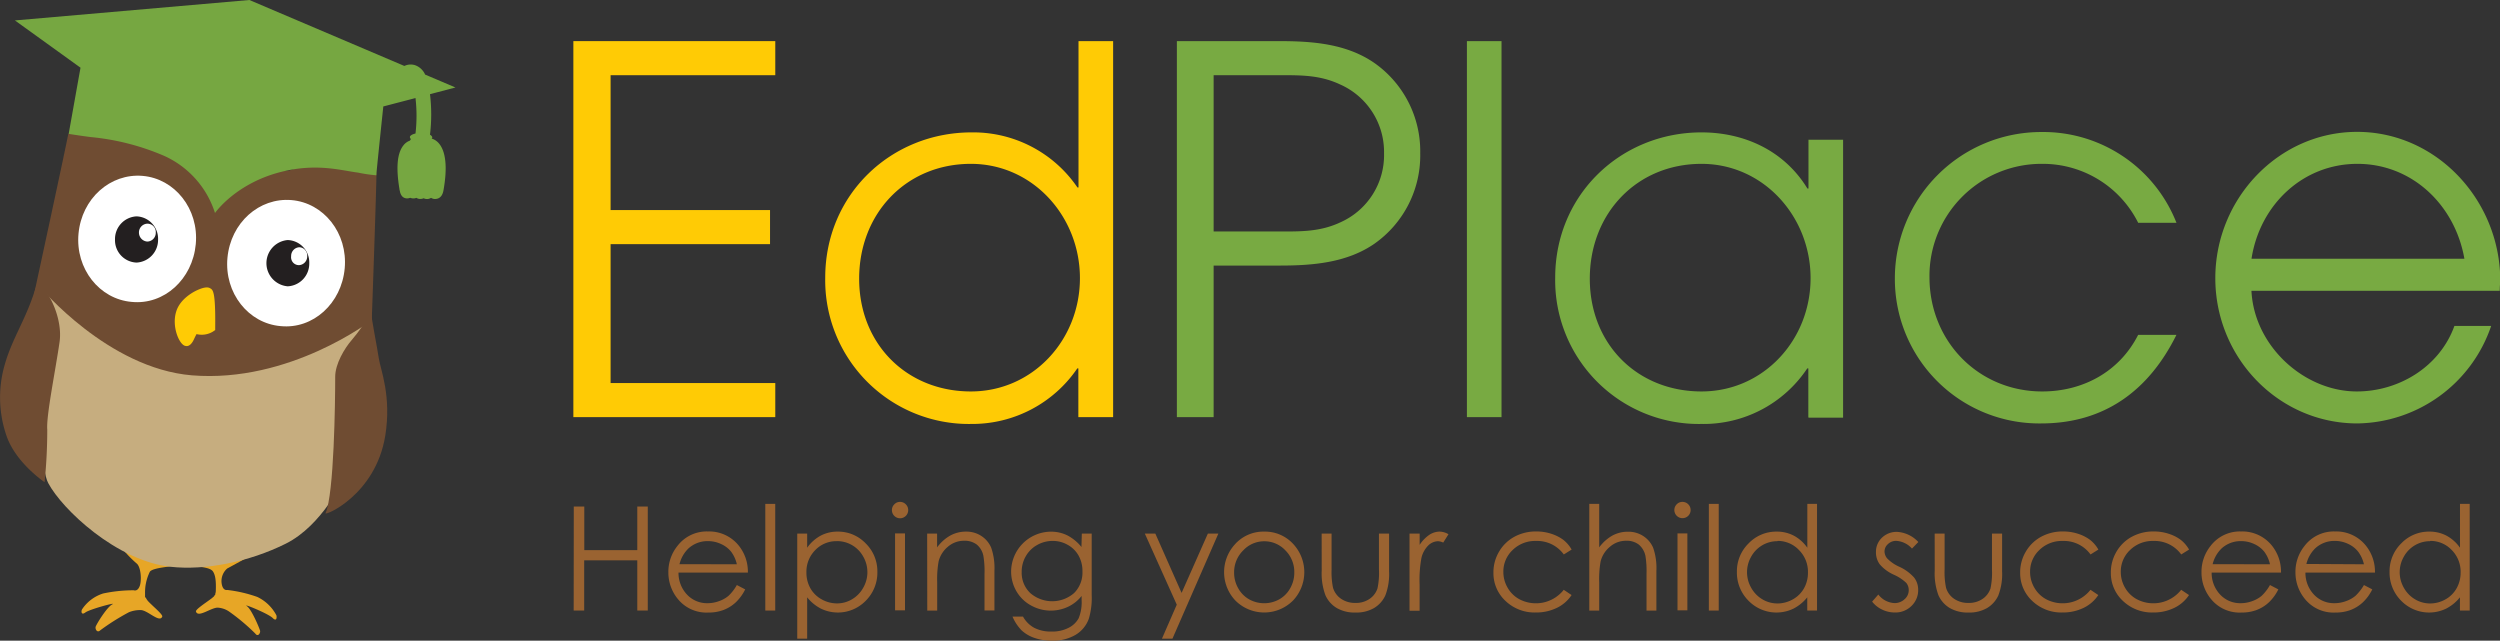
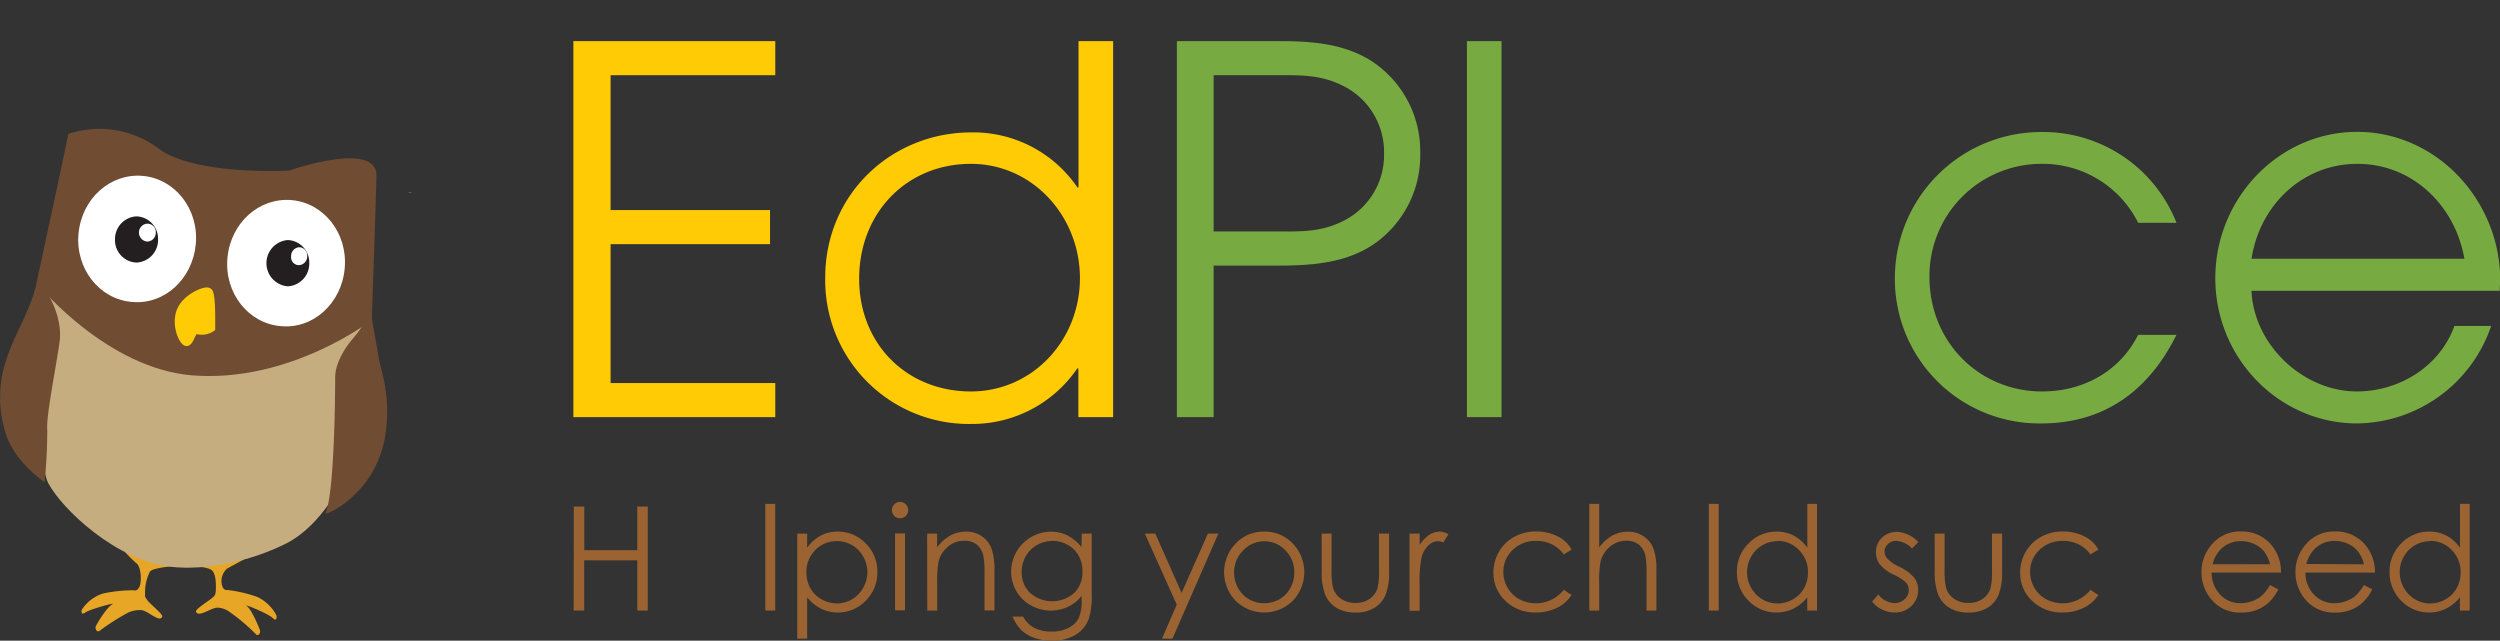
<svg xmlns="http://www.w3.org/2000/svg" viewBox="0 0 476.05 122">
  <rect x="0" y="0" width="476.05" height="122" fill="#333333" stroke="none" />
  <defs>
    <style>.cls-1{fill:#ffcb05;}.cls-2{fill:#78aa42;}.cls-3{fill:#e7a626;}.cls-4{fill:#6f4c32;}.cls-5{fill:#c6ad7f;}.cls-6{fill:#76a741;}.cls-7{fill:#9a6331;}.cls-8{fill:#fff;}.cls-9{fill:#231f20;}</style>
  </defs>
  <title>Asset 1</title>
  <g id="Layer_2" data-name="Layer 2">
    <g id="Layer_1-2" data-name="Layer 1">
      <path class="cls-1" d="M109.18,79.43V7.83h38.45v6.49H116.27V40h30.36v6.49H116.27V72.94h31.36v6.49H109.18Z" />
      <path class="cls-1" d="M205.34,79.43V70.15h-.2A24.21,24.21,0,0,1,185,80.73a27.37,27.37,0,0,1-27.86-27.86c0-15.88,12.58-27.66,27.86-27.66a24,24,0,0,1,20.17,10.49h.2V7.83h6.59v71.6ZM184.87,31.2c-12.28,0-21.27,9.39-21.27,21.87s9.09,21.47,21.27,21.47c11.78,0,20.77-9.79,20.77-21.57S196.65,31.2,184.87,31.2Z" />
      <path class="cls-2" d="M261.76,46.38c-5.3,3.69-11.89,4.19-18.08,4.19H231.1V79.43h-7V7.83h19.57c6.29,0,12.78.5,18.08,4.19a20.54,20.54,0,0,1,8.69,17.17A20.54,20.54,0,0,1,261.76,46.38Zm-6.49-30.26c-4-1.9-7.69-1.8-12.08-1.8H231.1V44.08h12.18c4.4,0,8.09.1,12.08-1.8a14,14,0,0,0,8.19-13.08A14.05,14.05,0,0,0,255.27,16.12Z" />
      <path class="cls-2" d="M279.33,79.43V7.83h6.59v71.6Z" />
-       <path class="cls-2" d="M344.34,79.43V70.15h-.2A23.73,23.73,0,0,1,324,80.73a27.37,27.37,0,0,1-27.86-27.86c0-15.88,12.58-27.66,27.86-27.66,8.19,0,15.78,3.5,20.17,10.69h.2V26.61h6.59V79.53h-6.59v-.1ZM324,31.2c-12.28,0-21.27,9.39-21.27,21.87S311.79,74.54,324,74.54c11.79,0,20.77-9.79,20.77-21.57S335.76,31.2,324,31.2Z" />
      <path class="cls-2" d="M388.68,80.63A27.51,27.51,0,0,1,360.82,53a27.87,27.87,0,0,1,27.86-27.86,27.27,27.27,0,0,1,25.76,17.28h-7.29A20.3,20.3,0,0,0,388.88,31.2a21.33,21.33,0,0,0-21.47,21.57c0,12.28,9.39,21.77,21.47,21.77,7.69,0,14.68-3.7,18.27-10.78h7.29C409.15,74.44,400.66,80.63,388.68,80.63Z" />
      <path class="cls-2" d="M476,55.37H428.72c.5,10.49,10,19.17,20.07,19.17,8,0,15.78-4.69,18.58-12.48h7A27.31,27.31,0,0,1,448.9,80.63c-15,0-27.06-12.48-27.06-27.66s12.08-27.86,27-27.86c15.18,0,27.26,13.08,27.26,28.36C476.05,54.17,476,54.77,476,55.37ZM448.9,31.2c-10.39,0-18.58,7.79-20.17,18.07h40.54C467.47,39,459.28,31.2,448.9,31.2Z" />
      <path class="cls-3" d="M32.43,107.73c.51.21-3.28.31-3.89,1.13a8.91,8.91,0,0,0-.92,4.09v.62c0,.31.2.2.2.31s.1.21.31.52c.82.92,2.87,2.56,2.77,3-.51,1.33-2.87-1.33-4.2-1.23a5.71,5.71,0,0,0-2.15.41A44.15,44.15,0,0,0,19.12,120c-.62.61-1-.2-.92-.61s2.15-3.79,3.17-4.3-4.3.92-5.12,1.54-.82-.31-.61-.62a7.53,7.53,0,0,1,4-3,28.08,28.08,0,0,1,5.84-.61s.72.31,1.13-.82.21-3.69-.61-4.3a22.56,22.56,0,0,1-2.25-2.25" />
      <path class="cls-3" d="M37,107.73c1.33.31,3.07.31,3.58,1.13.31.51.61,1.33.51,3.69,0,.31-.1.41-.1.61s-.2.21-.2.31-.21.21-.41.41c-.92.72-3.17,2.15-3.07,2.56.41,1.33,3.07-.92,4.3-.72a4.29,4.29,0,0,1,2,.72,39,39,0,0,1,5,4.2c.51.72,1-.1.92-.51S47.9,116,47,115.41s4.1,1.44,4.91,2.26.82-.21.72-.51A8,8,0,0,0,49,113.67a25.81,25.81,0,0,0-5.73-1.33s-.72.21-1-.92a3.17,3.17,0,0,1,1-3.17c.61-.31,4.3-2.36,4.3-2.36" />
      <path class="cls-4" d="M13,25.5a18.85,18.85,0,0,1,17.31,2.87c7.07,5.12,24.78,4.1,24.78,4.1s16.69-5.84,16.59,1c-.1,5.43-.92,28.37-.92,28.37S55.37,74.35,36.84,72.4,6.53,55.81,6.53,55.81,12.77,27,13,25.5Z" />
      <path class="cls-5" d="M7.65,54.68s12.9,15.46,28.88,16.79C55.17,73,70.73,61,70.73,61L65.41,91.24s-4,8.8-11,12.29-15.36,5.12-21.91,4.4C22.19,106.8,11.85,97,9.19,92,6.63,87.35,7.65,54.68,7.65,54.68Z" />
      <path class="cls-1" d="M35.55,65.9a1.2,1.2,0,0,1-.38-.07c-1.08-.37-2.52-3.7-1.6-6.56.75-2.35,3.21-3.67,3.95-4,1.6-.75,2.19-.52,2.38-.44l.15.08c.51.31,1,.62.93,7.38v.56l-.46.31a4.1,4.1,0,0,1-3.09.46c-.08.11-.42.82-.55,1.09S36.29,65.9,35.55,65.9Z" />
      <path class="cls-6" d="M81.39,19.15" />
-       <path class="cls-6" d="M82.24,26.4l-.05,0a.41.41,0,0,0,.12-.21c0-.21-.18-.38-.43-.54a32.4,32.4,0,0,0,0-7.72l4.85-1.27-5.78-2.46A3.29,3.29,0,0,0,79,12.4a2.8,2.8,0,0,0-2,.16L47.49,0,2.84,3.89l12.49,9s-2,11.16-2.25,12.6c-.1,0,3.28.51,4.3.62A46.32,46.32,0,0,1,31.31,29.7a17.85,17.85,0,0,1,9.63,10.86s4.1-5.94,13.31-8c6.35-1.43,10.75-.1,13.93.31a28.17,28.17,0,0,0,3.48.51c0-.51,1.33-13.11,1.33-13.11l6.13-1.6a29.46,29.46,0,0,1,0,6.75c-.64.15-1.07.41-1.07.69a.54.54,0,0,0,.22.38.48.48,0,0,0-.19.28,2.71,2.71,0,0,0-1.29.95c-1.16,1.49-1.4,4.19-.73,8.26,0,.13.05.27.09.42s0,.05,0,.08h0c.16.62.48,1.3,1.41,1.3h0a1.49,1.49,0,0,0,.55-.12,1.49,1.49,0,0,0,.55.12,1.32,1.32,0,0,0,.62-.11,1.38,1.38,0,0,0,.85.21,1.48,1.48,0,0,0,.54-.13,1.43,1.43,0,0,0,.65.15h0a1.36,1.36,0,0,0,.76-.23,1.39,1.39,0,0,0,.94.21c1.16-.12,1.37-1.31,1.44-1.71C85.72,29,83.76,26.88,82.24,26.4Z" />
      <path class="cls-6" d="M78.11,36.71H78a1.16,1.16,0,0,1-.27-.08v0l.72,0h0a1.15,1.15,0,0,1-.27.08Z" />
      <path class="cls-4" d="M70.32,59.6C69,61.55,69.91,61.24,67,64.72c-1.43,1.64-3.17,4.61-3.17,7,0,4.81-.21,22.33-1.84,26-.31.61,9.52-3.38,11.37-14.75,1.23-7.58-.92-12.6-1.23-14.75s-1.43-7.58-1.43-8.71-.41.1-.41.1Z" />
      <path class="cls-4" d="M6.73,55c.82-2.66,5.43,4.51,4.61,10.14S8.78,79.26,9,81.82a98.34,98.34,0,0,1-.51,10s-5.33-3.58-7.17-8.6A22.37,22.37,0,0,1,.79,69.84C2.22,64.52,4.89,61,6.73,55Z" />
      <path class="cls-7" d="M109.26,96.45h2v8.31h10.09V96.45h2v19.81h-2V106.7H111.24v9.56h-2Z" />
-       <path class="cls-7" d="M140.31,111.4l1.59.83a8.64,8.64,0,0,1-1.81,2.48,7.17,7.17,0,0,1-2.31,1.44,8,8,0,0,1-2.9.49,7,7,0,0,1-5.61-2.35,7.93,7.93,0,0,1-2-5.31,7.84,7.84,0,0,1,1.71-5,7,7,0,0,1,5.81-2.78,7.23,7.23,0,0,1,6,2.84,7.94,7.94,0,0,1,1.62,5H129.2a6,6,0,0,0,1.63,4.19,5.2,5.2,0,0,0,3.9,1.63,6.27,6.27,0,0,0,2.18-.39,5.73,5.73,0,0,0,1.8-1A8.79,8.79,0,0,0,140.31,111.4Zm0-3.95a6.26,6.26,0,0,0-1.1-2.41,5.21,5.21,0,0,0-1.91-1.45,5.85,5.85,0,0,0-2.49-.55,5.38,5.38,0,0,0-3.71,1.39,6.26,6.26,0,0,0-1.71,3Z" />
      <path class="cls-7" d="M145.73,95.95h1.89v20.31h-1.89Z" />
      <path class="cls-7" d="M151.81,101.61h1.89v2.69a7.57,7.57,0,0,1,2.57-2.3,6.82,6.82,0,0,1,3.24-.77,7.24,7.24,0,0,1,5.34,2.25,7.43,7.43,0,0,1,2.22,5.41,7.57,7.57,0,0,1-2.2,5.49,7.4,7.4,0,0,1-8.52,1.53,8.07,8.07,0,0,1-2.65-2.17v7.88h-1.89Zm7.54,1.44a5.54,5.54,0,0,0-4.12,1.71,5.83,5.83,0,0,0-1.67,4.25,6,6,0,0,0,.75,3,5.45,5.45,0,0,0,2.14,2.11,5.91,5.91,0,0,0,2.94.78,5.52,5.52,0,0,0,2.86-.79,5.78,5.78,0,0,0,2.13-2.2,5.94,5.94,0,0,0,0-5.92,5.68,5.68,0,0,0-5-2.95Z" />
      <path class="cls-7" d="M171.38,95.57a1.5,1.5,0,0,1,1.1.46,1.51,1.51,0,0,1,.46,1.11,1.55,1.55,0,0,1-3.1,0,1.52,1.52,0,0,1,.46-1.11A1.48,1.48,0,0,1,171.38,95.57Zm-.94,6h1.89v14.65h-1.89Z" />
      <path class="cls-7" d="M176.55,101.61h1.89v2.63a7.91,7.91,0,0,1,2.51-2.26,6.16,6.16,0,0,1,3-.75,5.19,5.19,0,0,1,2.92.83,5,5,0,0,1,1.88,2.25,11.89,11.89,0,0,1,.61,4.4v7.54h-1.89v-7a17.23,17.23,0,0,0-.21-3.38A3.72,3.72,0,0,0,186,103.7a3.79,3.79,0,0,0-2.42-.73,4.66,4.66,0,0,0-3.07,1.13,5.31,5.31,0,0,0-1.78,2.8,19.54,19.54,0,0,0-.27,4v5.37h-1.89Z" />
      <path class="cls-7" d="M206,101.61h1.88v11.68a13.8,13.8,0,0,1-.54,4.51,5.86,5.86,0,0,1-2.57,3.11,8.45,8.45,0,0,1-4.4,1.09,10.1,10.1,0,0,1-3.39-.53,6.78,6.78,0,0,1-2.44-1.43,8.52,8.52,0,0,1-1.74-2.63h2a5.39,5.39,0,0,0,2.16,2.15,6.94,6.94,0,0,0,3.28.7,6.78,6.78,0,0,0,3.26-.72,4.41,4.41,0,0,0,1.89-1.8,8,8,0,0,0,.57-3.51v-.75a7.15,7.15,0,0,1-2.6,2.07,7.73,7.73,0,0,1-7.07-.28,7.14,7.14,0,0,1-2.75-2.7,7.39,7.39,0,0,1-1-3.73,7.63,7.63,0,0,1,7.58-7.6,7,7,0,0,1,3.07.68,8.46,8.46,0,0,1,2.74,2.24ZM200.49,103a6,6,0,0,0-3,.78,5.62,5.62,0,0,0-2.16,2.14,5.87,5.87,0,0,0-.78,3,5.33,5.33,0,0,0,1.62,4,6.37,6.37,0,0,0,8.37,0,5.51,5.51,0,0,0,1.58-4.11,5.94,5.94,0,0,0-.73-3,5.29,5.29,0,0,0-2.06-2.05A5.73,5.73,0,0,0,200.49,103Z" />
      <path class="cls-7" d="M218,101.61h2l5,11.29L230,101.61h2l-8.74,20h-2l2.82-6.47Z" />
      <path class="cls-7" d="M240.73,101.23a7.27,7.27,0,0,1,5.61,2.45,7.87,7.87,0,0,1-.11,10.66,7.75,7.75,0,0,1-11,0,7.85,7.85,0,0,1-.11-10.65A7.25,7.25,0,0,1,240.73,101.23Zm0,1.84a5.44,5.44,0,0,0-4,1.74A5.81,5.81,0,0,0,235,109a6,6,0,0,0,.77,3,5.47,5.47,0,0,0,2.08,2.12,5.92,5.92,0,0,0,5.76,0,5.49,5.49,0,0,0,2.08-2.12,6,6,0,0,0,.77-3,5.79,5.79,0,0,0-1.7-4.2A5.45,5.45,0,0,0,240.73,103.07Z" />
      <path class="cls-7" d="M251.67,101.61h1.89v6.84a14.65,14.65,0,0,0,.27,3.45,3.85,3.85,0,0,0,1.55,2.13,4.69,4.69,0,0,0,2.72.78,4.58,4.58,0,0,0,2.68-.76,3.89,3.89,0,0,0,1.52-2,14.16,14.16,0,0,0,.28-3.6v-6.84h1.93v7.19a11.4,11.4,0,0,1-.71,4.57,5.4,5.4,0,0,1-2.13,2.4,6.72,6.72,0,0,1-3.56.87,6.79,6.79,0,0,1-3.58-.87,5.37,5.37,0,0,1-2.14-2.42,11.86,11.86,0,0,1-.71-4.68Z" />
      <path class="cls-7" d="M268.4,101.61h1.93v2.14a6.76,6.76,0,0,1,1.82-1.89,3.58,3.58,0,0,1,2-.63,3.43,3.43,0,0,1,1.67.5l-1,1.59a2.61,2.61,0,0,0-1-.26,2.73,2.73,0,0,0-1.82.78,4.9,4.9,0,0,0-1.33,2.4,23.11,23.11,0,0,0-.35,5.06v5H268.4Z" />
      <path class="cls-7" d="M299.27,104.65l-1.49.93a6.26,6.26,0,0,0-5.29-2.57,6.11,6.11,0,0,0-4.45,1.72,5.62,5.62,0,0,0-1.77,4.18,5.93,5.93,0,0,0,.81,3,5.7,5.7,0,0,0,2.23,2.19,6.76,6.76,0,0,0,8.46-1.79l1.49,1a7,7,0,0,1-2.82,2.45,9,9,0,0,1-4,.87,8,8,0,0,1-5.77-2.21,7.19,7.19,0,0,1-2.29-5.37,7.67,7.67,0,0,1,1.07-4,7.54,7.54,0,0,1,2.94-2.85,8.59,8.59,0,0,1,4.19-1,9,9,0,0,1,2.81.44,7.81,7.81,0,0,1,2.3,1.16A6.31,6.31,0,0,1,299.27,104.65Z" />
      <path class="cls-7" d="M302.63,95.95h1.89v8.28A8,8,0,0,1,307,102a6.14,6.14,0,0,1,3-.75,5.19,5.19,0,0,1,2.92.83,5,5,0,0,1,1.88,2.24,11.88,11.88,0,0,1,.61,4.41v7.54h-1.88v-7a18,18,0,0,0-.2-3.38,3.84,3.84,0,0,0-1.27-2.19,3.77,3.77,0,0,0-2.42-.73,4.65,4.65,0,0,0-3.06,1.13,5.3,5.3,0,0,0-1.79,2.8,19.42,19.42,0,0,0-.27,4v5.37h-1.89Z" />
-       <path class="cls-7" d="M320.37,95.57a1.55,1.55,0,1,1-1.54,1.56,1.52,1.52,0,0,1,.46-1.11A1.48,1.48,0,0,1,320.37,95.57Zm-.94,6h1.88v14.65h-1.88Z" />
      <path class="cls-7" d="M325.4,95.95h1.88v20.31H325.4Z" />
      <path class="cls-7" d="M346,95.95v20.31h-1.86v-2.52a8.06,8.06,0,0,1-2.66,2.17,7.43,7.43,0,0,1-8.54-1.53,7.56,7.56,0,0,1-2.2-5.49,7.43,7.43,0,0,1,2.22-5.41,7.26,7.26,0,0,1,5.35-2.25,6.91,6.91,0,0,1,3.27.77,7.44,7.44,0,0,1,2.57,2.3V95.95Zm-7.54,7.1a5.69,5.69,0,0,0-5,2.95,5.94,5.94,0,0,0,0,5.92,5.79,5.79,0,0,0,2.13,2.2,5.56,5.56,0,0,0,2.87.79,5.89,5.89,0,0,0,2.93-.78,5.46,5.46,0,0,0,2.13-2.11,6,6,0,0,0,.75-3,5.83,5.83,0,0,0-1.68-4.25A5.55,5.55,0,0,0,338.48,103Z" />
      <path class="cls-7" d="M365.29,103.21l-1.21,1.25a4.36,4.36,0,0,0-3-1.47,2.23,2.23,0,0,0-1.57.61,1.87,1.87,0,0,0-.66,1.41,2.1,2.1,0,0,0,.54,1.36,7.56,7.56,0,0,0,2.27,1.55,8.47,8.47,0,0,1,2.86,2.1,3.83,3.83,0,0,1,.74,2.3,4.14,4.14,0,0,1-1.27,3.06,4.33,4.33,0,0,1-3.17,1.25,5.54,5.54,0,0,1-2.42-.55,5.26,5.26,0,0,1-1.91-1.52l1.18-1.35a4.13,4.13,0,0,0,3.06,1.63,2.75,2.75,0,0,0,1.93-.73,2.24,2.24,0,0,0,.8-1.71A2.19,2.19,0,0,0,363,111a8.47,8.47,0,0,0-2.37-1.56,7.61,7.61,0,0,1-2.7-2,3.81,3.81,0,0,1-.71-2.28,3.7,3.7,0,0,1,1.14-2.77,4,4,0,0,1,2.88-1.11A6,6,0,0,1,365.29,103.21Z" />
      <path class="cls-7" d="M368.4,101.61h1.89v6.84a14.65,14.65,0,0,0,.27,3.45,3.85,3.85,0,0,0,1.55,2.13,4.69,4.69,0,0,0,2.72.78,4.58,4.58,0,0,0,2.68-.76,3.89,3.89,0,0,0,1.52-2,14.16,14.16,0,0,0,.28-3.6v-6.84h1.93v7.19a11.4,11.4,0,0,1-.71,4.57,5.4,5.4,0,0,1-2.13,2.4,6.72,6.72,0,0,1-3.56.87,6.79,6.79,0,0,1-3.58-.87,5.37,5.37,0,0,1-2.14-2.42,11.86,11.86,0,0,1-.71-4.68Z" />
      <path class="cls-7" d="M399.57,104.65l-1.49.93a6.26,6.26,0,0,0-5.29-2.57,6.11,6.11,0,0,0-4.45,1.72,5.62,5.62,0,0,0-1.77,4.18,5.93,5.93,0,0,0,.81,3,5.7,5.7,0,0,0,2.23,2.19,6.76,6.76,0,0,0,8.46-1.79l1.49,1a7,7,0,0,1-2.82,2.45,9,9,0,0,1-4,.87,8,8,0,0,1-5.77-2.21,7.19,7.19,0,0,1-2.29-5.37,7.67,7.67,0,0,1,1.07-4,7.54,7.54,0,0,1,2.94-2.85,8.59,8.59,0,0,1,4.19-1,9,9,0,0,1,2.81.44,7.81,7.81,0,0,1,2.3,1.16A6.31,6.31,0,0,1,399.57,104.65Z" />
-       <path class="cls-7" d="M416.84,104.65l-1.49.93a6.26,6.26,0,0,0-5.29-2.57,6.11,6.11,0,0,0-4.45,1.72,5.62,5.62,0,0,0-1.77,4.18,5.93,5.93,0,0,0,.81,3,5.7,5.7,0,0,0,2.23,2.19,6.76,6.76,0,0,0,8.46-1.79l1.49,1a7,7,0,0,1-2.82,2.45,9,9,0,0,1-4,.87,8,8,0,0,1-5.77-2.21,7.19,7.19,0,0,1-2.29-5.37,7.67,7.67,0,0,1,1.07-4,7.54,7.54,0,0,1,2.94-2.85,8.59,8.59,0,0,1,4.19-1,9,9,0,0,1,2.81.44,7.81,7.81,0,0,1,2.3,1.16A6.31,6.31,0,0,1,416.84,104.65Z" />
      <path class="cls-7" d="M432.25,111.4l1.59.83a8.68,8.68,0,0,1-1.81,2.48,7.19,7.19,0,0,1-2.31,1.44,8,8,0,0,1-2.9.49,7,7,0,0,1-5.61-2.35,7.93,7.93,0,0,1-2-5.31,7.83,7.83,0,0,1,1.71-5,7,7,0,0,1,5.81-2.78,7.23,7.23,0,0,1,6,2.84,7.93,7.93,0,0,1,1.62,5H421.14a6,6,0,0,0,1.63,4.19,5.2,5.2,0,0,0,3.9,1.63,6.26,6.26,0,0,0,2.18-.39,5.76,5.76,0,0,0,1.8-1A8.82,8.82,0,0,0,432.25,111.4Zm0-3.95a6.25,6.25,0,0,0-1.1-2.41,5.2,5.2,0,0,0-1.91-1.45,5.85,5.85,0,0,0-2.49-.55,5.38,5.38,0,0,0-3.71,1.39,6.27,6.27,0,0,0-1.71,3Z" />
      <path class="cls-7" d="M450.14,111.4l1.59.83a8.68,8.68,0,0,1-1.81,2.48,7.19,7.19,0,0,1-2.31,1.44,8,8,0,0,1-2.9.49,7,7,0,0,1-5.61-2.35,7.93,7.93,0,0,1-2-5.31,7.83,7.83,0,0,1,1.71-5,7,7,0,0,1,5.81-2.78,7.23,7.23,0,0,1,6,2.84,7.93,7.93,0,0,1,1.62,5H439a6,6,0,0,0,1.63,4.19,5.2,5.2,0,0,0,3.9,1.63,6.26,6.26,0,0,0,2.18-.39,5.76,5.76,0,0,0,1.8-1A8.82,8.82,0,0,0,450.14,111.4Zm0-3.95A6.25,6.25,0,0,0,449,105a5.2,5.2,0,0,0-1.91-1.45,5.85,5.85,0,0,0-2.49-.55,5.38,5.38,0,0,0-3.71,1.39,6.27,6.27,0,0,0-1.71,3Z" />
      <path class="cls-7" d="M470.28,95.95v20.31h-1.86v-2.52a8.06,8.06,0,0,1-2.66,2.17,7.43,7.43,0,0,1-8.54-1.53,7.56,7.56,0,0,1-2.2-5.49,7.43,7.43,0,0,1,2.22-5.41,7.26,7.26,0,0,1,5.35-2.25,6.91,6.91,0,0,1,3.27.77,7.44,7.44,0,0,1,2.57,2.3V95.95Zm-7.54,7.1a5.69,5.69,0,0,0-5,2.95,5.94,5.94,0,0,0,0,5.92,5.79,5.79,0,0,0,2.13,2.2,5.56,5.56,0,0,0,2.87.79,5.89,5.89,0,0,0,2.93-.78A5.46,5.46,0,0,0,467.8,112a6,6,0,0,0,.75-3,5.83,5.83,0,0,0-1.68-4.25A5.55,5.55,0,0,0,462.74,103Z" />
      <path class="cls-8" d="M25.09,57.49c6.15.61,11.57-4.3,12.19-11s-4-12.49-10.14-13-11.57,4.3-12.19,11,4,12.49,10.14,13Z" />
-       <path class="cls-8" d="M53.46,62.1c6.14.61,11.57-4.3,12.18-11s-4-12.49-10.14-13-11.57,4.3-12.19,11,4,12.49,10.14,13Z" />
+       <path class="cls-8" d="M53.46,62.1c6.14.61,11.57-4.3,12.18-11s-4-12.49-10.14-13-11.57,4.3-12.19,11,4,12.49,10.14,13" />
      <path class="cls-9" d="M54.79,54.52a4.42,4.42,0,0,1,0-8.81,4.26,4.26,0,0,1,4.1,4.4A4.32,4.32,0,0,1,54.79,54.52Z" />
      <path class="cls-9" d="M26,50a4.26,4.26,0,0,1-4.1-4.4,4.32,4.32,0,0,1,4.1-4.4,4.26,4.26,0,0,1,4.1,4.4A4.32,4.32,0,0,1,26,50Z" />
      <path class="cls-8" d="M56.94,50.49A1.51,1.51,0,0,1,55.81,50a1.54,1.54,0,0,1-.37-1.23A1.65,1.65,0,0,1,57,47.08a1.58,1.58,0,0,1,1.5,1.71A1.66,1.66,0,0,1,56.94,50.49Z" />
      <path class="cls-8" d="M28.06,46a1.71,1.71,0,0,1-1.6-1.67,1.67,1.67,0,0,1,1.6-1.74,1.59,1.59,0,0,1,1.6,1.71A1.66,1.66,0,0,1,28.06,46Z" />
    </g>
  </g>
</svg>